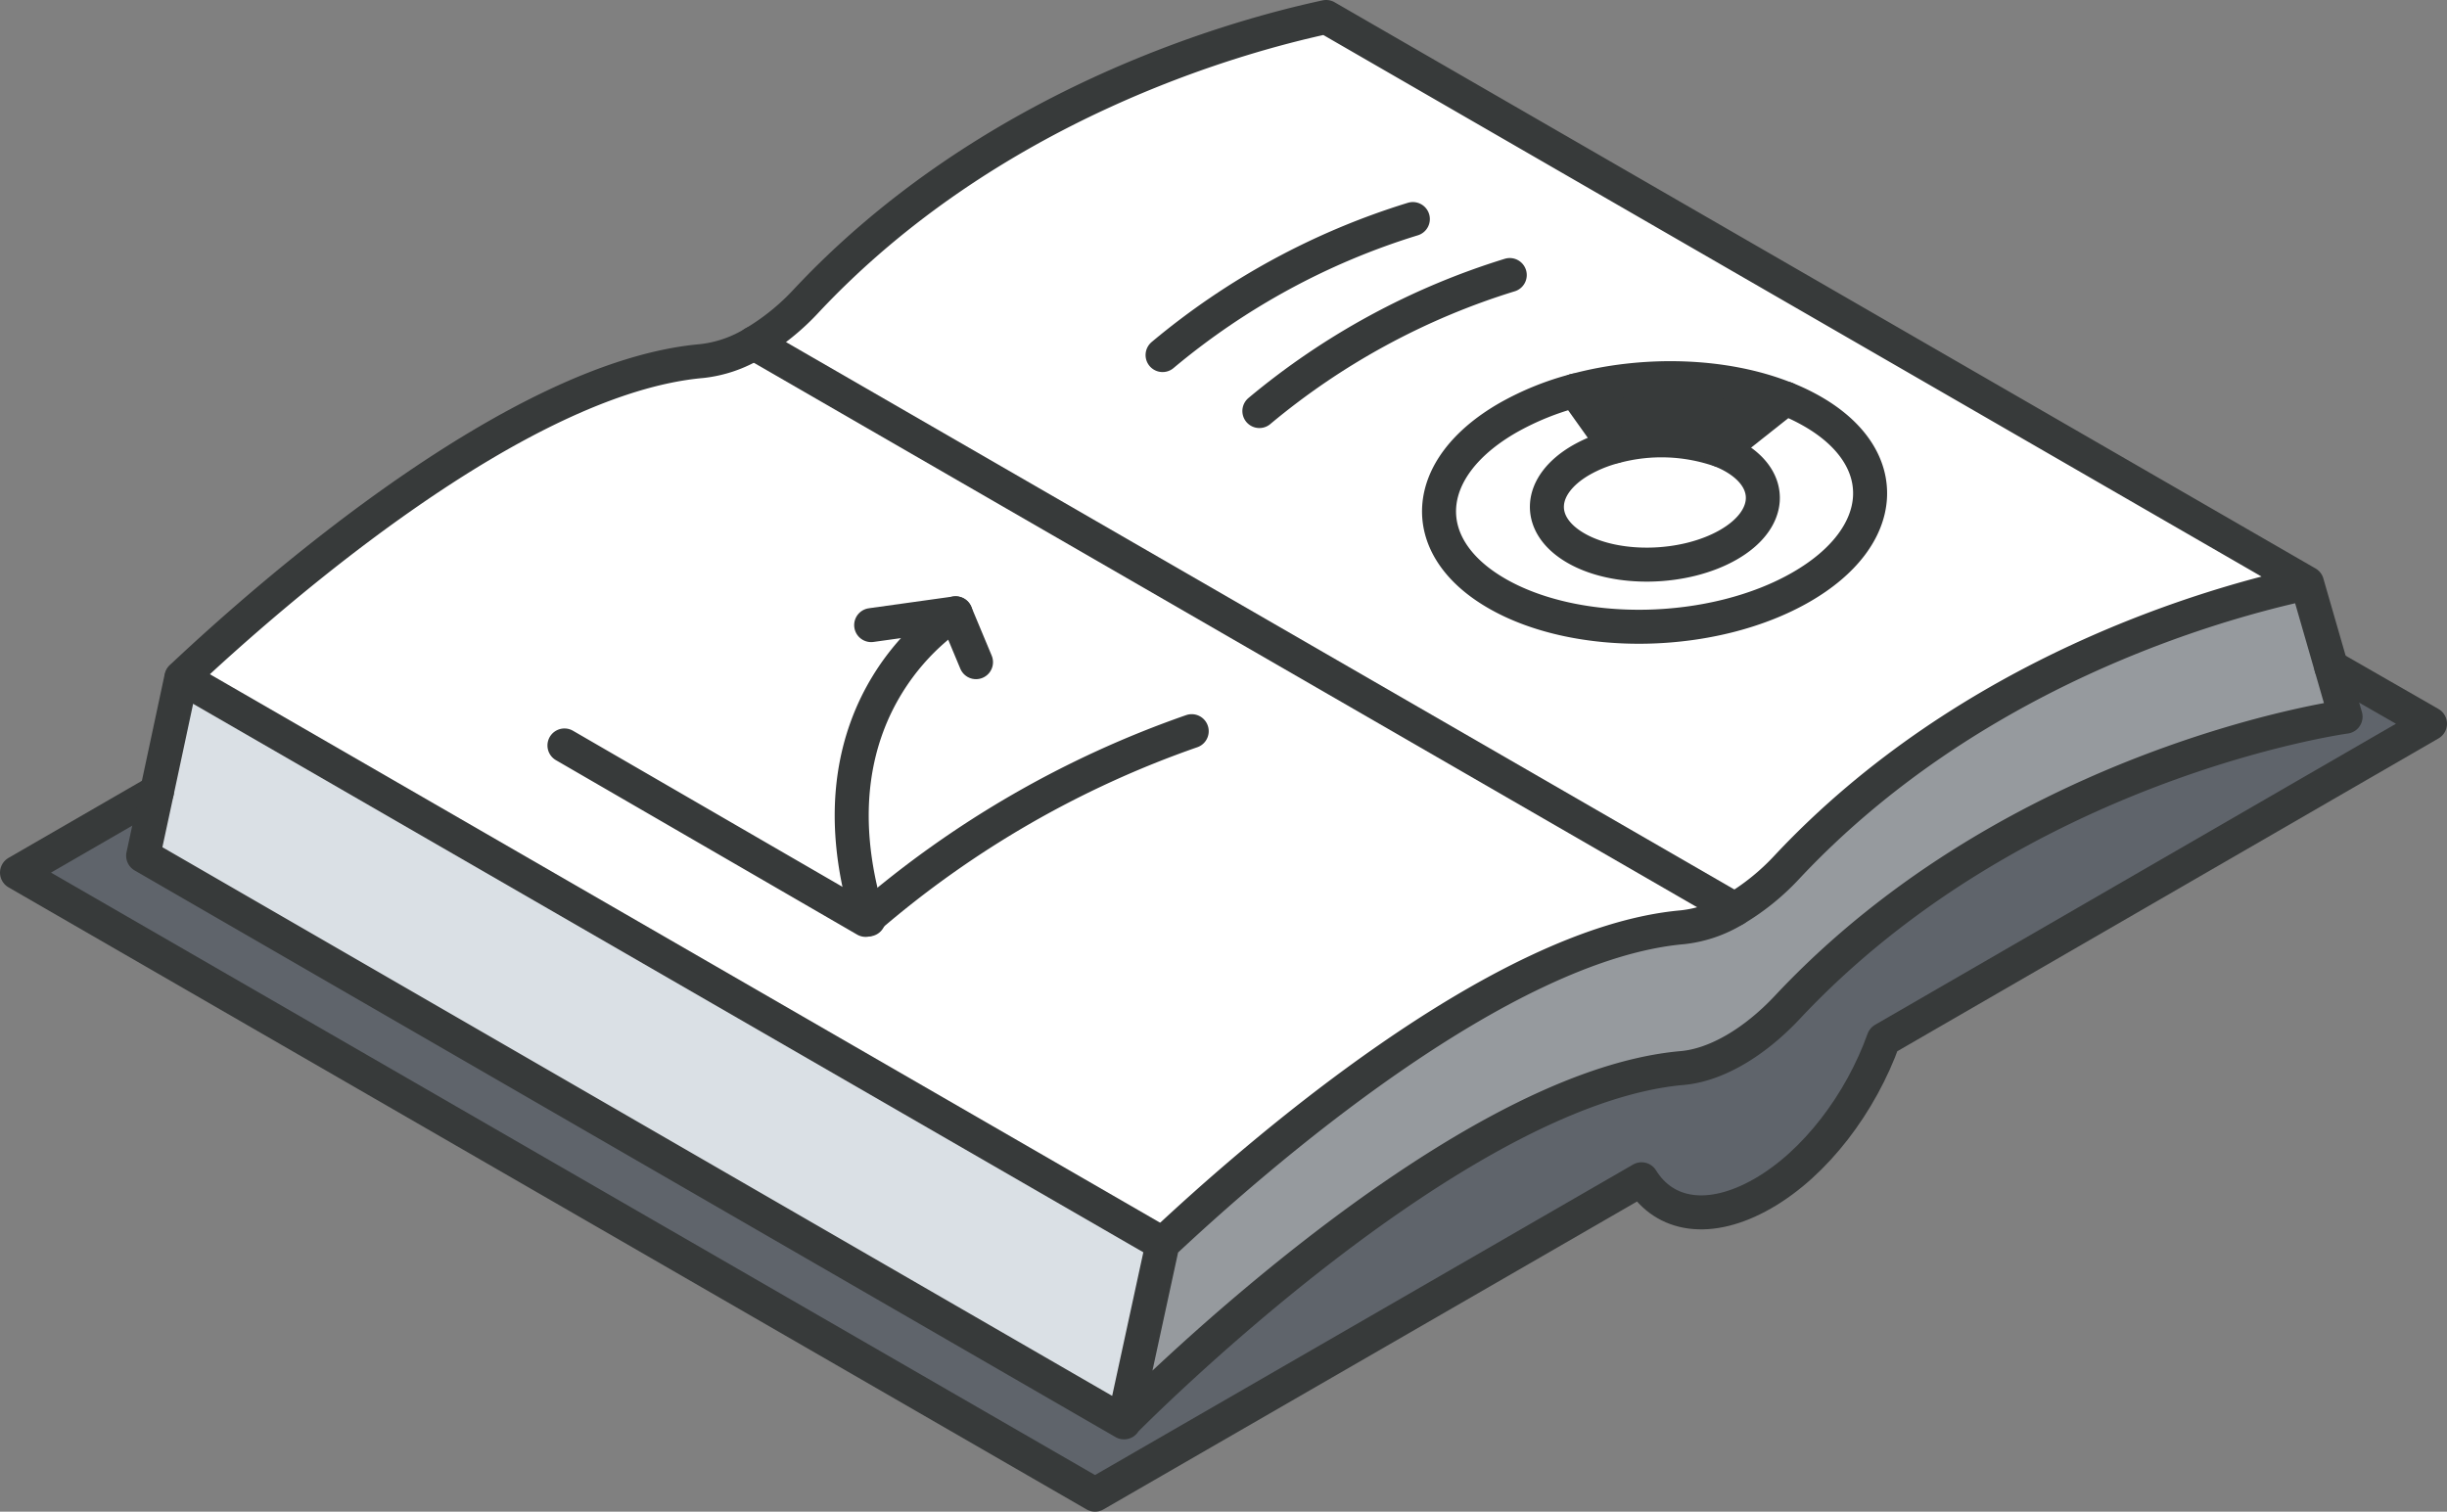
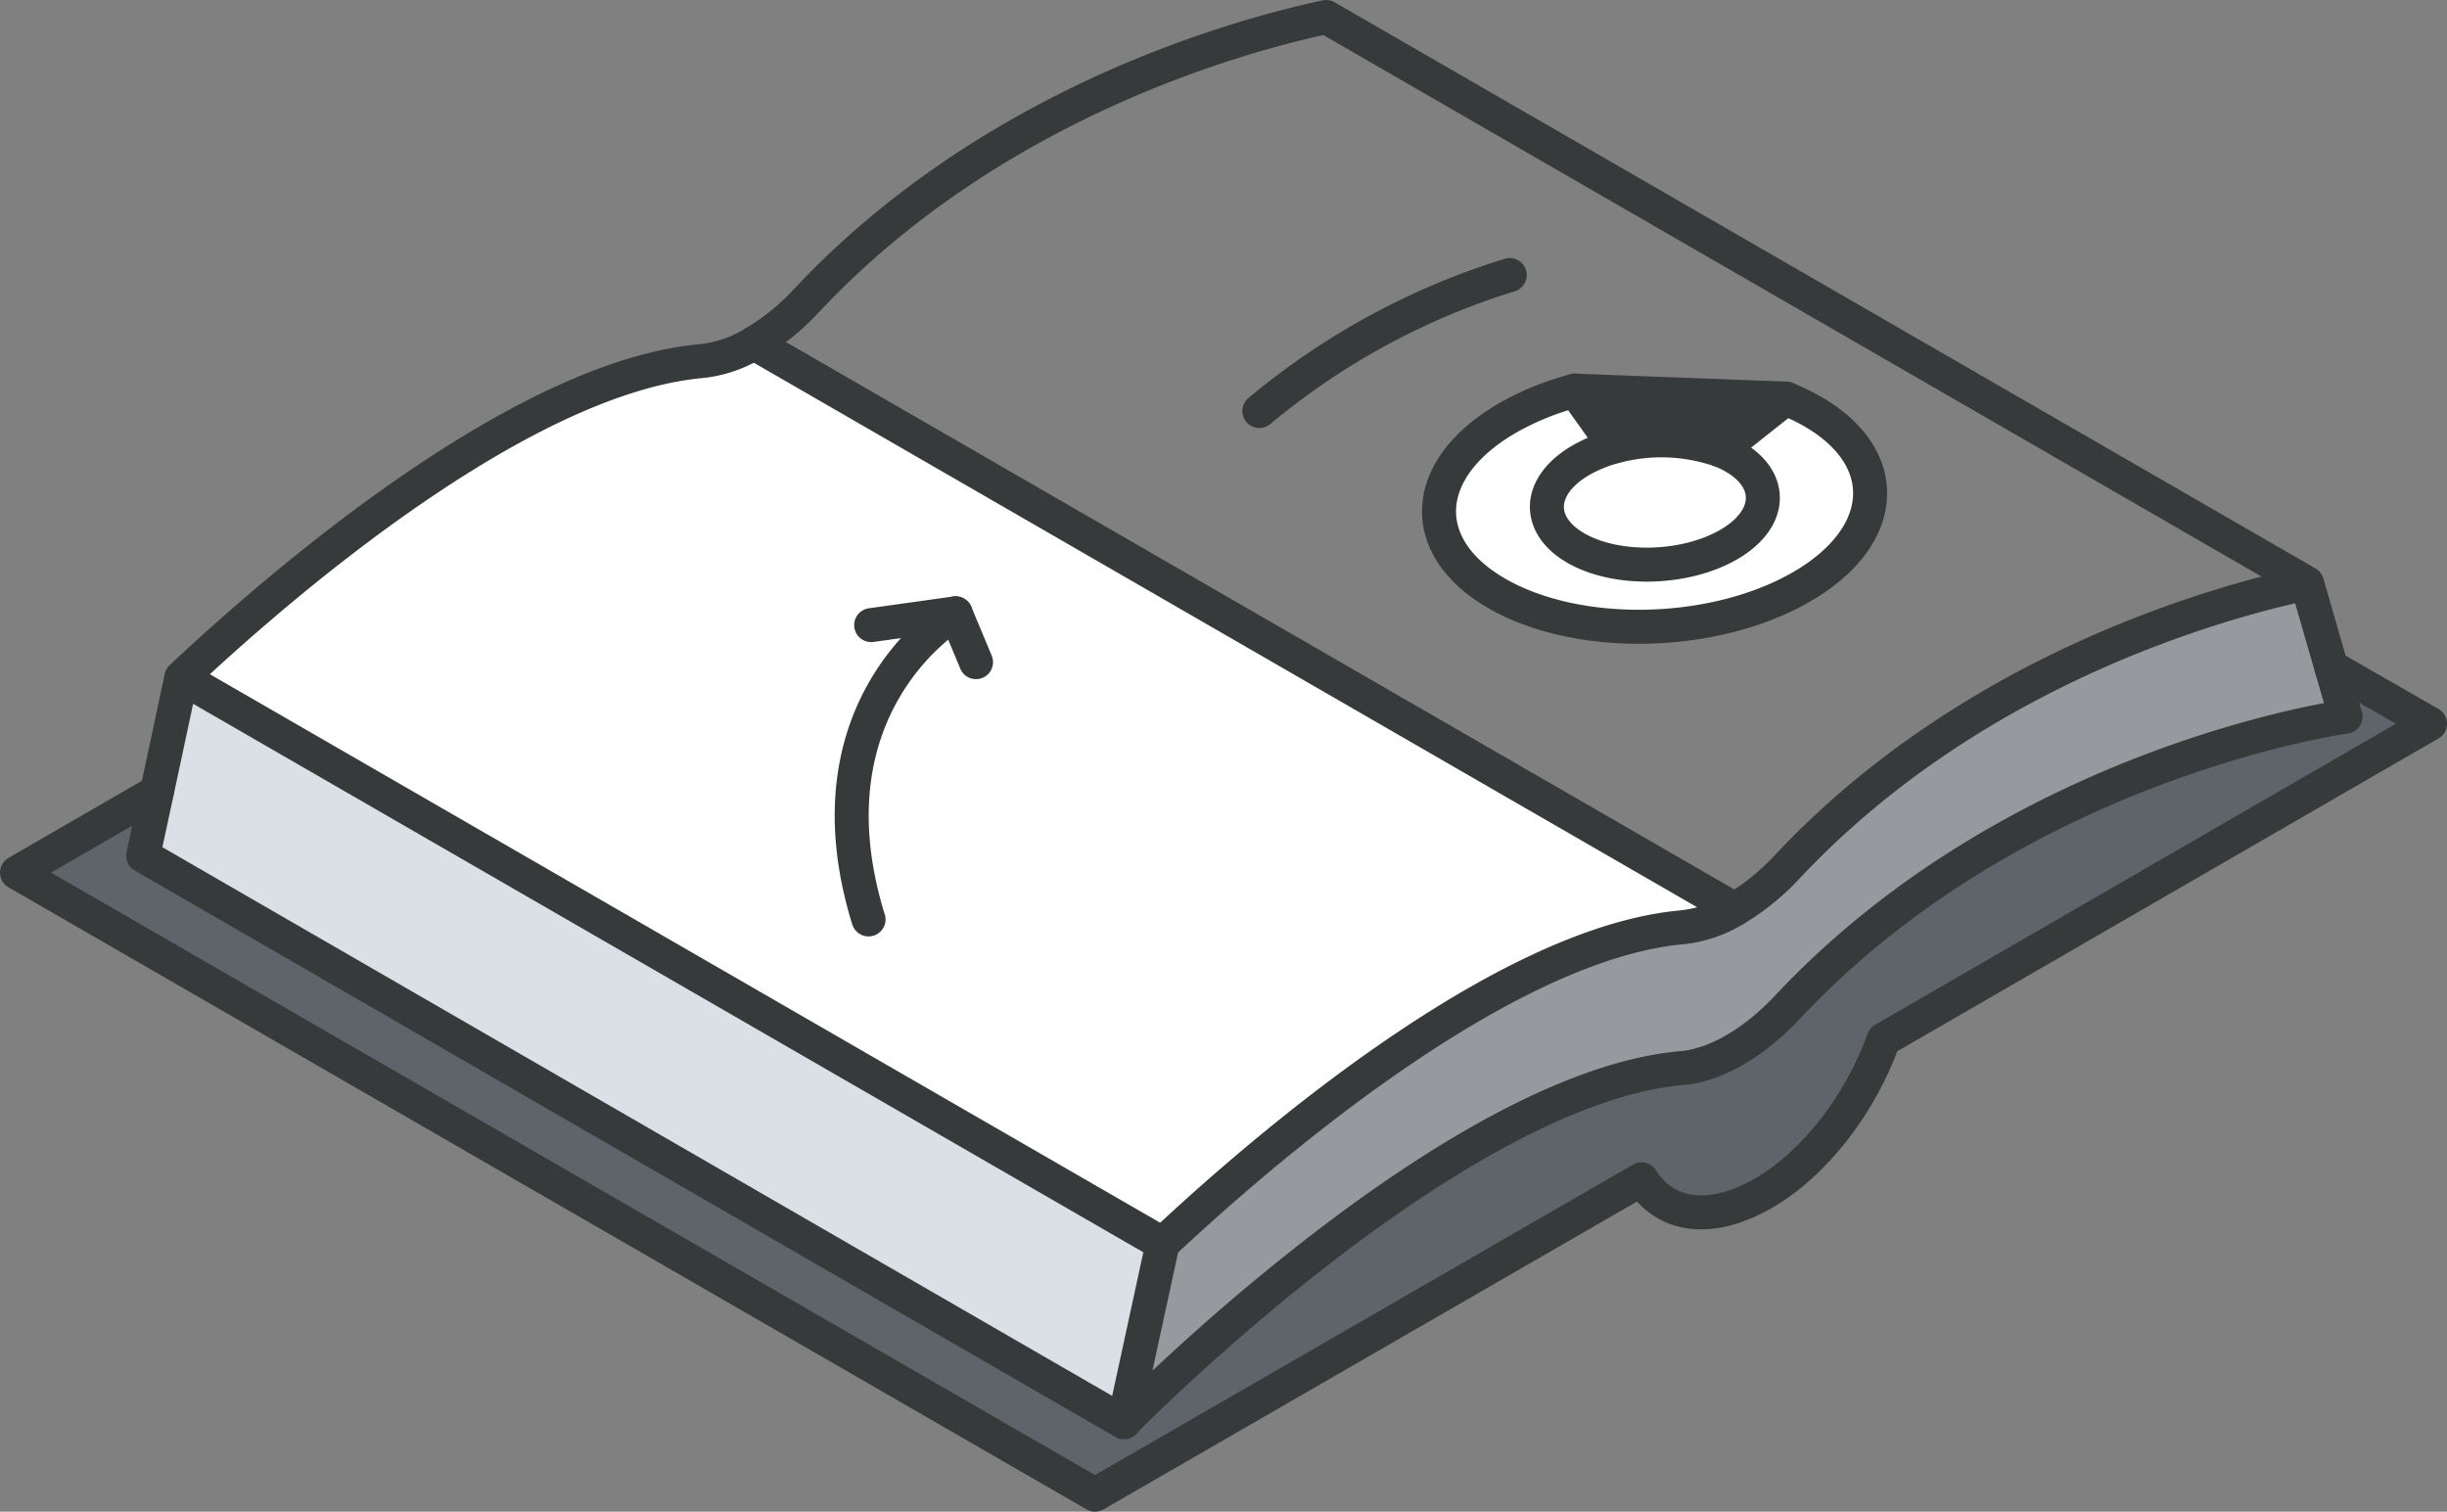
<svg xmlns="http://www.w3.org/2000/svg" viewBox="0 0 215.89 133.39">
  <rect x="0" y="0" width="215.89" height="133.39" fill="#808080" stroke="none" />
  <defs>
    <style>.cls-1{fill:#5f646b;}.cls-2{fill:#969a9e;}.cls-3{fill:#fff;}.cls-4{fill:#373a3a;}.cls-5{fill:#dae0e5;}.cls-6{fill:none;stroke:#373a3a;stroke-linecap:round;stroke-linejoin:round;stroke-width:3px;}</style>
  </defs>
  <g id="Layer_2" data-name="Layer 2">
    <g id="icons">
      <g id="testbook">
        <g id="testbook-2" data-name="testbook">
          <path class="cls-1" d="M214.39,63.9,166.18,91.73c-2,5.59-6,10.93-10.67,13.6s-8.66,2-10.68-1.27L96.61,131.89,1.5,77l12.34-7.13-1.22,5.66,86.54,50S128.07,96,148.45,94.24c2.93-.27,6.27-2.2,9.21-5.32C178,67.18,206.94,63.24,206.94,63.24l-1.26-4.38Z" />
          <path class="cls-2" d="M205.68,58.86l1.26,4.38S178,67.18,157.66,88.92c-2.94,3.12-6.28,5-9.21,5.32C128.07,96,99.16,125.47,99.16,125.47l3.41-15.72c8.24-7.74,29.74-26.51,45.88-27.93a11.09,11.09,0,0,0,4.6-1.58,20.42,20.42,0,0,0,4.61-3.73c16.13-17.22,37.64-23.28,45.88-25.05Z" />
-           <path class="cls-3" d="M139,34.47a24.72,24.72,0,0,0-5.9,2.39c-7.69,4.43-8.11,11.37-1,15.5s19.18,3.88,26.85-.55,8.12-11.4,1-15.51a18.23,18.23,0,0,0-2.35-1.13h0C152.18,33,145.09,32.8,139,34.47Zm-22-33,86.55,50c-8.24,1.77-29.75,7.83-45.88,25.05a20.42,20.42,0,0,1-4.61,3.73l-86.54-50a20.64,20.64,0,0,0,4.61-3.73C87.26,9.32,108.75,3.27,117,1.5Z" />
          <path class="cls-3" d="M159.9,36.3c7.16,4.11,6.72,11.07-1,15.51s-19.7,4.68-26.85.55-6.72-11.07,1-15.5a24.72,24.72,0,0,1,5.9-2.39l3.5,4.91h0a11.55,11.55,0,0,0-3,1.2c-3.85,2.22-4.06,5.7-.48,7.77s9.61,1.94,13.46-.29,4.08-5.7.48-7.77a8.55,8.55,0,0,0-1.18-.56h0l5.75-4.56h0A18.23,18.23,0,0,1,159.9,36.3Z" />
          <path class="cls-4" d="M157.54,35.17l-5.75,4.56h0a15.39,15.39,0,0,0-9.33-.35h0L139,34.47C145.09,32.8,152.18,33,157.54,35.17Z" />
          <path class="cls-3" d="M153,40.3c3.6,2.07,3.37,5.56-.48,7.77s-9.88,2.36-13.46.29-3.37-5.55.48-7.77a11.55,11.55,0,0,1,3-1.2,15.54,15.54,0,0,1,9.33.35A8.55,8.55,0,0,1,153,40.3Z" />
          <path class="cls-3" d="M66.51,30.28l86.54,50a11.09,11.09,0,0,1-4.6,1.58c-16.14,1.42-37.64,20.19-45.88,27.93L16,59.79C24.27,52,45.77,33.28,61.91,31.86A11.14,11.14,0,0,0,66.51,30.28Z" />
          <polygon class="cls-5" points="102.57 109.75 99.16 125.47 12.62 75.51 13.84 69.85 13.85 69.85 16.03 59.79 102.57 109.75" />
          <path class="cls-6" d="M205.68,58.86l8.71,5L166.18,91.73c-2,5.59-6,10.93-10.67,13.6s-8.66,2-10.68-1.27L96.61,131.89,1.5,77l12.34-7.13" />
          <line class="cls-6" x1="102.57" y1="109.75" x2="16.03" y2="59.79" />
          <path class="cls-6" d="M203.54,51.46c-8.24,1.77-29.75,7.83-45.88,25.05a20.7,20.7,0,0,1-4.61,3.73,11.09,11.09,0,0,1-4.6,1.58c-16.14,1.42-37.64,20.19-45.88,27.93l-3.41,15.72S128.07,96,148.45,94.24c2.93-.27,6.27-2.2,9.21-5.32C178,67.18,206.94,63.24,206.94,63.24l-3.4-11.78L117,1.5c-8.24,1.77-29.73,7.82-45.87,25.05a20.64,20.64,0,0,1-4.61,3.73,11.14,11.14,0,0,1-4.6,1.58C45.77,33.28,24.27,52,16,59.79L13.85,69.85h0l-1.22,5.66,86.54,50" />
-           <path class="cls-6" d="M124.65,19.33a63.39,63.39,0,0,0-22.08,12" />
          <path class="cls-6" d="M133.2,24.27a63.71,63.71,0,0,0-22.09,12" />
          <line class="cls-6" x1="66.51" y1="30.28" x2="153.05" y2="80.24" />
-           <path class="cls-6" d="M105.14,64.52A88.14,88.14,0,0,0,76.57,81l-.2.17L49.8,65.78" />
          <path class="cls-6" d="M76.63,81.13a1.15,1.15,0,0,1-.06-.17c-5.75-19,7.74-26.84,7.74-26.84" />
          <polyline class="cls-6" points="76.86 55.16 84.31 54.12 86.11 58.43" />
-           <path class="cls-6" d="M157.55,35.17a18.23,18.23,0,0,1,2.35,1.13c7.16,4.11,6.72,11.07-1,15.51s-19.7,4.68-26.85.55-6.72-11.07,1-15.5a24.72,24.72,0,0,1,5.9-2.39c6.13-1.66,13.22-1.45,18.58.7Z" />
+           <path class="cls-6" d="M157.55,35.17a18.23,18.23,0,0,1,2.35,1.13c7.16,4.11,6.72,11.07-1,15.51s-19.7,4.68-26.85.55-6.72-11.07,1-15.5a24.72,24.72,0,0,1,5.9-2.39Z" />
          <path class="cls-6" d="M151.79,39.74a8.55,8.55,0,0,1,1.18.56c3.6,2.07,3.37,5.56-.48,7.77s-9.88,2.36-13.46.29-3.37-5.55.48-7.77a12.09,12.09,0,0,1,3-1.2A15.78,15.78,0,0,1,151.79,39.74Z" />
          <polyline class="cls-6" points="142.46 39.38 138.96 34.47 138.95 34.46" />
          <polyline class="cls-6" points="151.79 39.73 157.54 35.17 157.55 35.17" />
        </g>
      </g>
    </g>
  </g>
</svg>